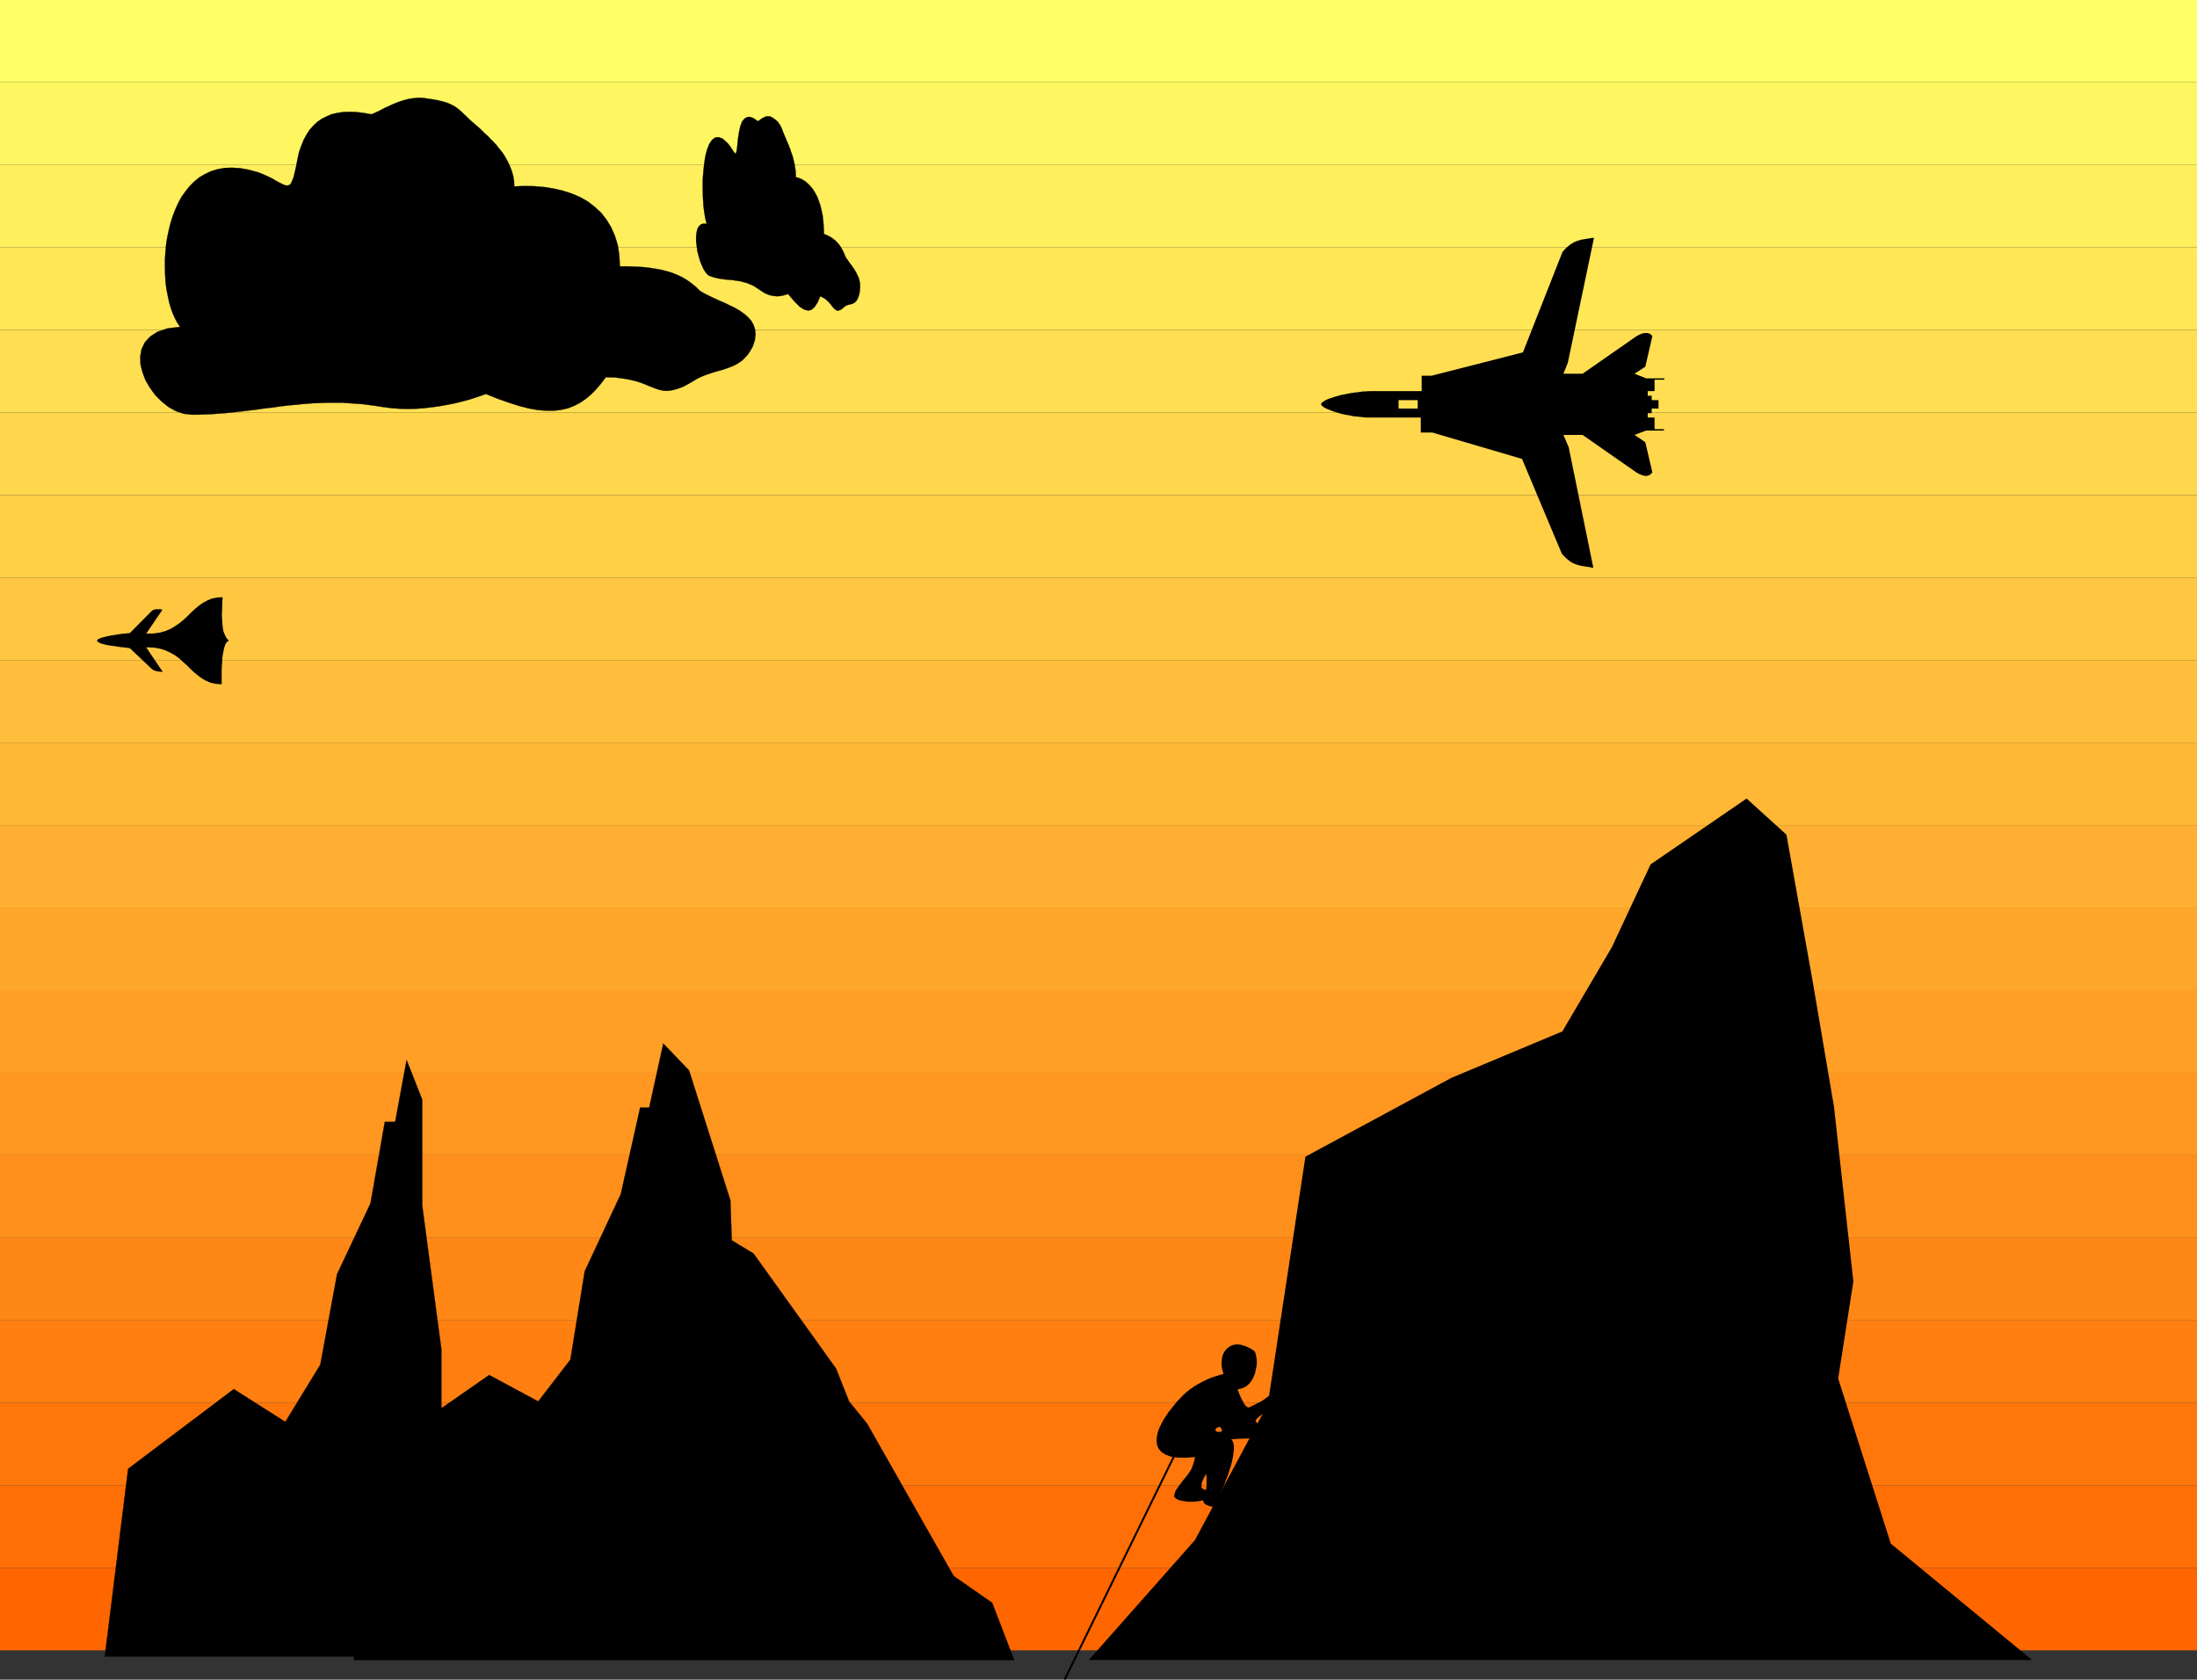
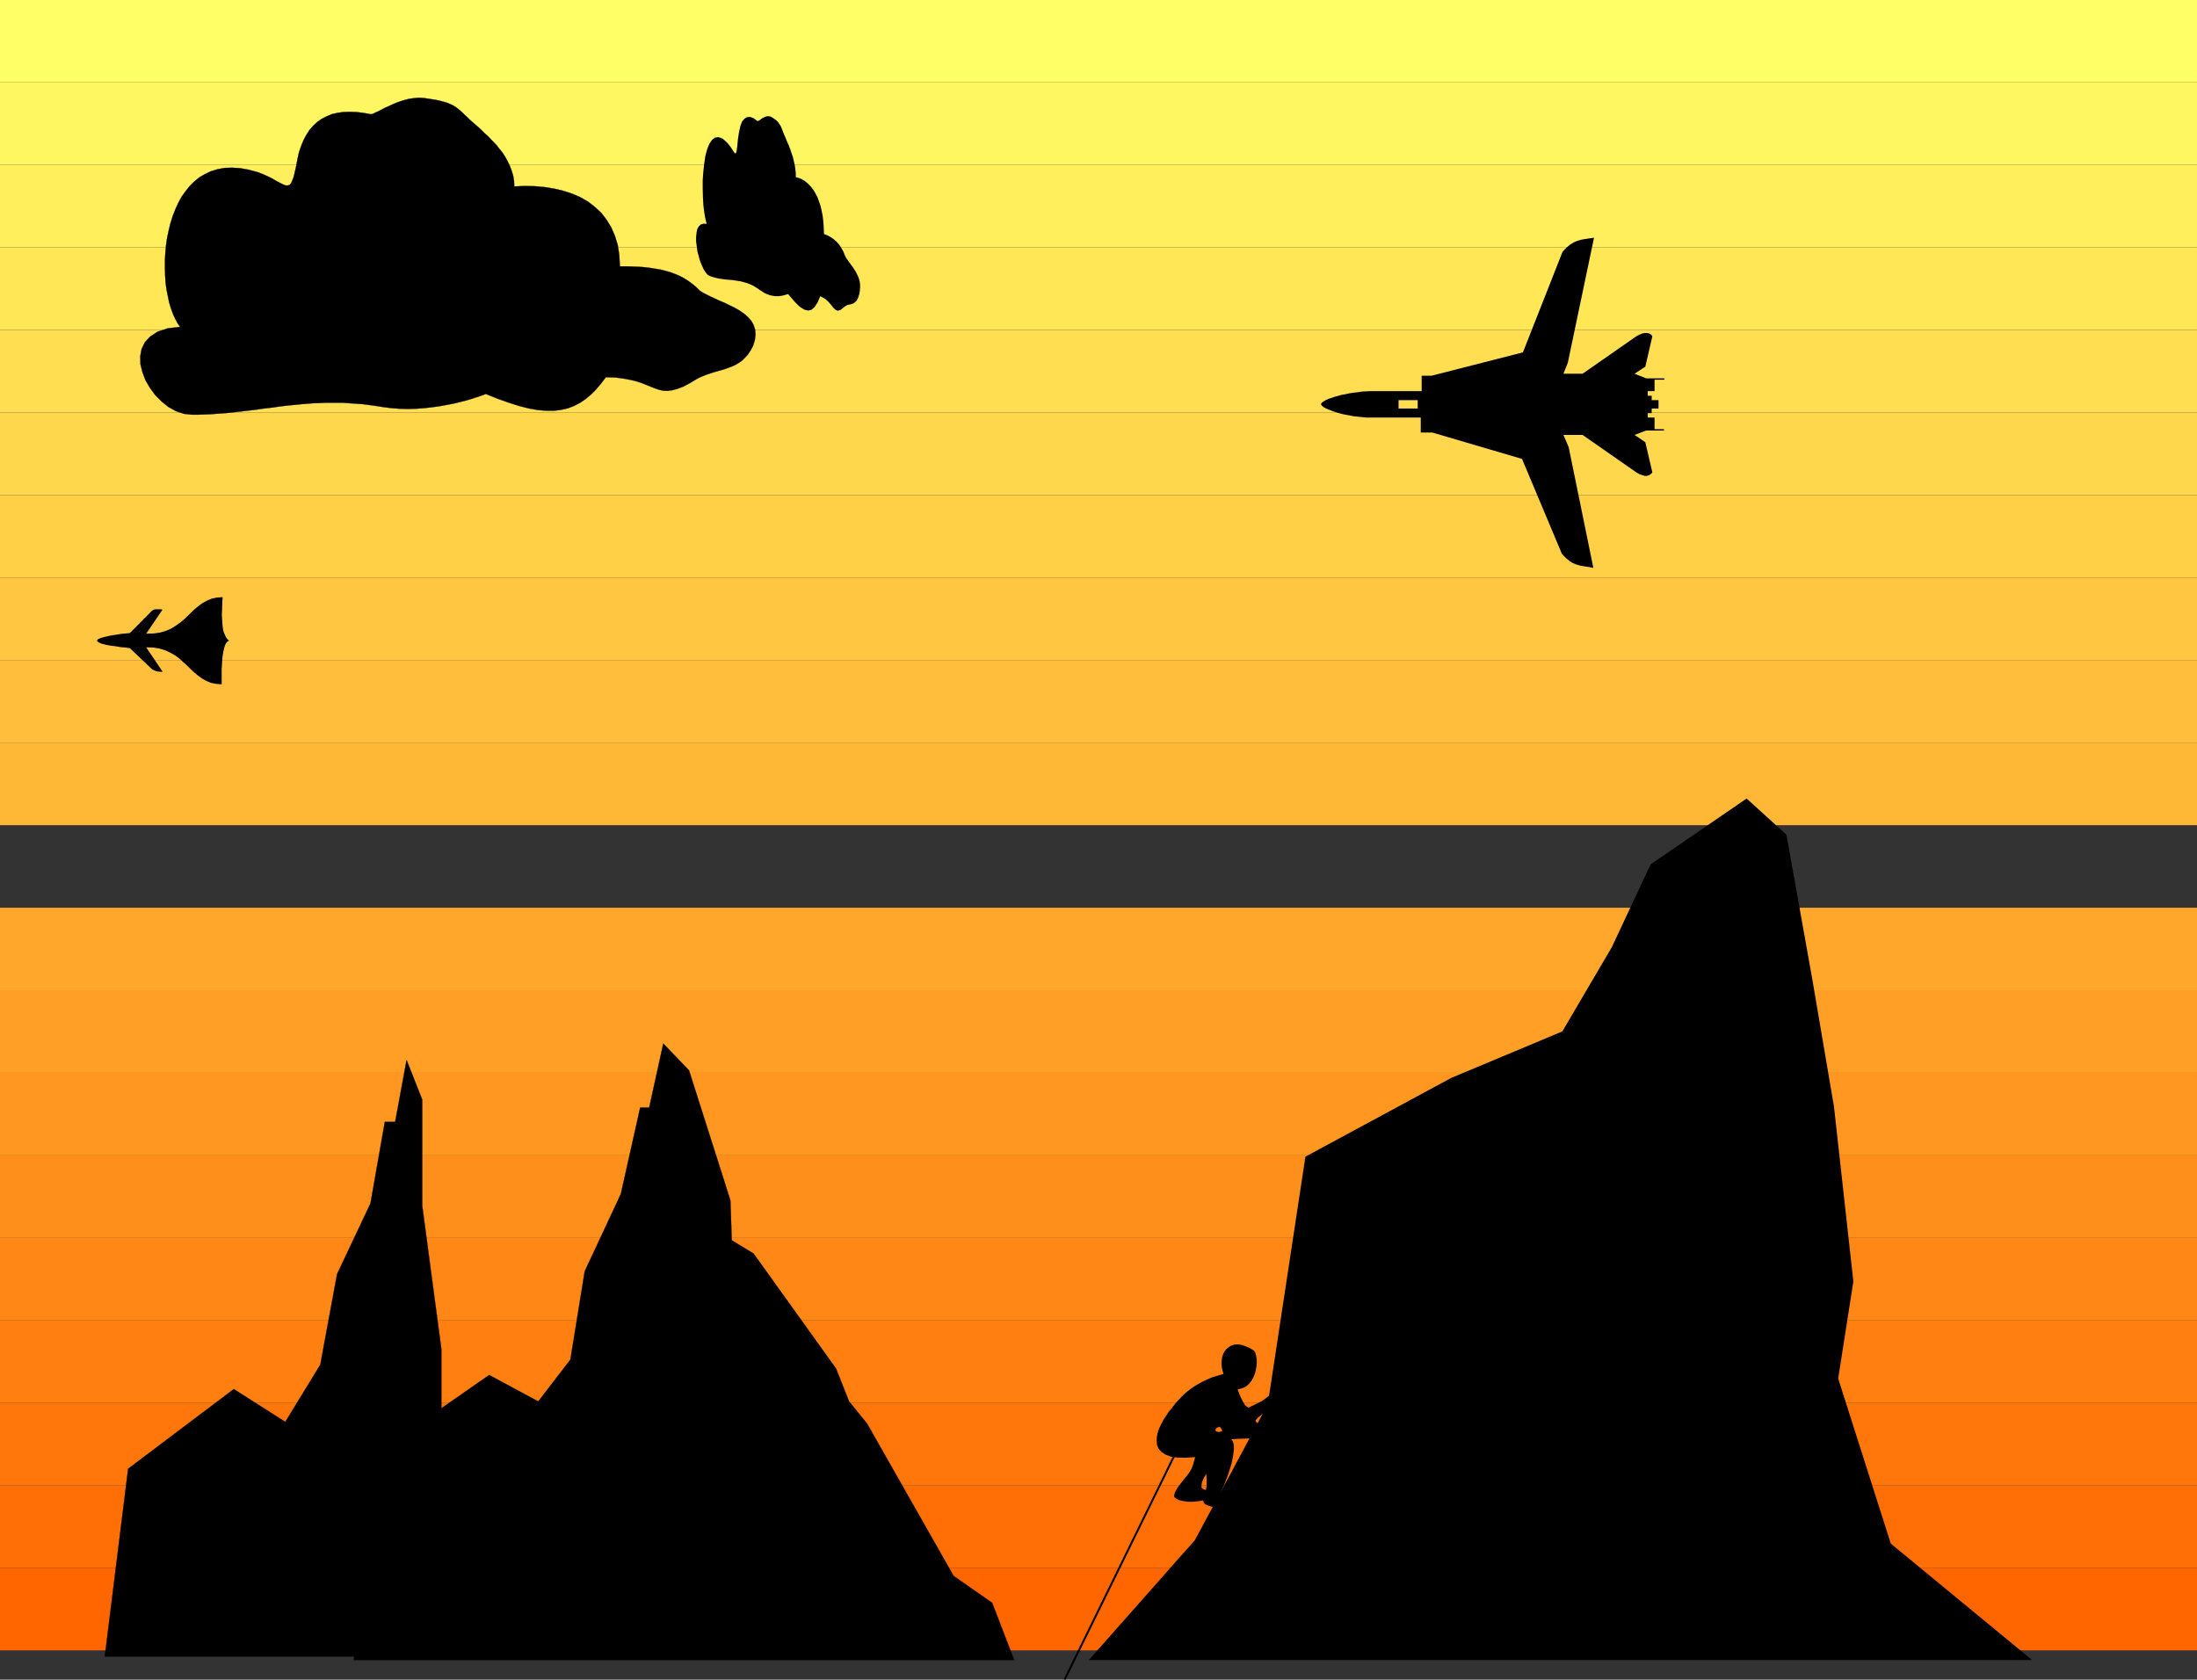
<svg xmlns="http://www.w3.org/2000/svg" width="9980" height="7631" fill-rule="evenodd" stroke-linecap="round" preserveAspectRatio="none">
  <rect width="100%" height="100%" fill="#333333" stroke="none" />
  <style>.pen0{stroke:#000;stroke-width:1;stroke-linejoin:round}.pen1{stroke:none}.brush22{fill:#000}</style>
  <path d="M9980 374V0H0v374h9980z" class="pen1" style="fill:#ff6" />
  <path d="M9980 374v375H0V374h9980z" class="pen1" style="fill:#fff761" />
  <path d="M9980 749v375H0V749h9980z" class="pen1" style="fill:#ffef5c" />
  <path d="M9980 1124v375H0v-375h9980z" class="pen1" style="fill:#ffe756" />
  <path d="M9980 1499v375H0v-375h9980z" class="pen1" style="fill:#ffdf51" />
  <path d="M9980 1874v375H0v-375h9980z" class="pen1" style="fill:#ffd74c" />
  <path d="M9980 2249v375H0v-375h9980z" class="pen1" style="fill:#ffcf46" />
  <path d="M9980 2624v375H0v-375h9980z" class="pen1" style="fill:#ffc741" />
  <path d="M9980 2999v375H0v-375h9980z" class="pen1" style="fill:#ffbf3c" />
  <path d="M9980 3374v375H0v-375h9980z" class="pen1" style="fill:#ffb736" />
-   <path d="M9980 3749v375H0v-375h9980z" class="pen1" style="fill:#ffaf31" />
  <path d="M9980 4124v375H0v-375h9980z" class="pen1" style="fill:#ffa72b" />
  <path d="M9980 4499v375H0v-375h9980z" class="pen1" style="fill:#ff9f26" />
  <path d="M9980 4874v375H0v-375h9980z" class="pen1" style="fill:#ff9721" />
  <path d="M9980 5249v375H0v-375h9980z" class="pen1" style="fill:#ff8f1b" />
  <path d="M9980 5624v375H0v-375h9980z" class="pen1" style="fill:#ff8716" />
  <path d="M9980 5999v375H0v-375h9980z" class="pen1" style="fill:#ff7f11" />
  <path d="M9980 6374v375H0v-375h9980z" class="pen1" style="fill:#ff770b" />
  <path d="M9980 6749v375H0v-375h9980z" class="pen1" style="fill:#ff6f06" />
  <path d="M9980 7124v374H0v-374h9980z" class="pen1" style="fill:#f60" />
  <path d="m6593 4897 504-211 225-383 176-376 436-299 181 164 118 660 98 576 88 794-69 441 239 750 642 529H4946l482-545 331-617 171-1125 663-358z" class="pen1 brush22" />
  <path d="m5479 6695-2 5-4 7-4 6-3 8-4 8-3 9-1 10v11l4 4 2 1 4 2 9 4 2-4 1-8 1-9v-33l-1-11-1-10zm62-213-12 4-6 5-2 5 1 4 5 4 9 2 8-1 6-2 1-4-2-6-4-6-4-5zm156-345 5 8 3 10 2 11 2 13v13l-1 15-3 14-3 15-5 14-6 13-8 13-9 11-11 10-12 7-14 5-15 3 7 19 6 15 7 14 6 11 5 9 6 7 6 5 6 3 16-7 16-8 14-7 15-8 12-8 12-9 10-8 8-8 4-22 7-20 9-18 11-15 12-11 13-6h12l12 6 18-4h15l14 2 11 4 9 7 6 9 4 11 2 12-1 20-4 17-7 15-11 11-16 9-20 5-25 1-31-3 4 1 1 3-4 4-7 5-10 7-12 7-12 8-14 9-13 8-13 9-12 8-10 8-7 7-5 7v5l4 4 9 9 10 6 12 2h13l14-2 14-4 15-4 14-5 14-5 13-3 12-3 11-1 9 2 6 4 5 8 1 12v12l-3 9-6 9-8 6-12 6-14 4-17 3-19 3-20 2-23 1-24 1-26 1h-27l-29 1-29 1-30 2 6 8 4 11 2 13v14l-2 16-2 17-4 18-4 18-6 19-6 19-6 18-7 17-6 17-7 15-6 13-5 12 22 1 17 4 12 5 9 6 5 8 4 8 3 8 2 8-3 7-4 6-6 5-6 3-8 2-7 1-8 1-8-1-41-6-27-6-18-6-10-6-4-5-1-4-1-4-2-2-24 4-23 2h-21l-19-3-16-3-13-5-9-6-6-6 2-12 4-12 7-12 9-13 9-12 10-13 10-12 9-11 7-10 6-9 6-10 4-11 4-10 3-11 3-11 3-11-45 3-38-1-30-5-23-9-18-12-12-14-7-16-2-19 1-19 4-20 7-20 10-20 10-19 12-18 11-17 12-14 5-7 6-7 7-9 8-10 10-10 10-11 12-12 13-11 15-12 16-11 18-11 20-11 21-10 23-10 26-8 27-8-5-16-3-16-1-16 1-16 2-14 5-14 7-12 8-10 10-8 12-7 13-4 15-1 17 2 18 6 19 8 21 13z" class="pen1 brush22" />
  <path fill-rule="nonzero" d="m4836 7631 4 2 594-1213-8-4-594 1213 4 2z" class="pen1 brush22" />
  <path d="m6001 1836 2-5 5-4 7-5 9-5 11-5 13-4 14-5 15-4 17-5 18-3 18-4 19-3 19-2 19-3 19-1 19-1h233v-70h45l415-106 180-457 18-19 17-14 16-10 17-7 17-5 18-3 19-3 21-3-119 568-20 50h87l244-170 15-8 13-5 11-2h10l9 2 6 3 6 5 3 5-32 138-49 32 53 21h81l2 1v3l-2 2h-43v52h-31v21h18v20h31v38h-31v21h-18v20h31v53h39l4 1 1 2-1 2-4 1h-77l-53 20 49 33 32 137-4 5-6 5-7 4-8 2h-10l-11-3-13-5-14-8-244-170h-87l24 56 112 548-21-4-20-3-18-3-17-5-16-6-16-10-17-14-18-19-181-431-408-120h-52v-68h-248l-19-2-19-2-20-2-19-4-18-3-18-4-17-5-16-5-14-5-13-5-11-5-9-5-6-5-5-5-1-4zm352-18v38h87v-38h-87zM1040 2910l-7 5-6 7-5 10-4 13-3 14-3 16-2 16-1 17-1 17-1 17v67l-26-2-24-5-21-9-19-11-18-13-17-14-17-16-16-16-17-15-17-16-19-14-21-12-23-11-26-8-29-5-33-1 75 111h-12l-7-1-7-1-7-2-7-3-6-3-5-4-98-93-20-3-22-2-24-4-24-3-21-4-19-5-13-6-7-7 5-7 14-6 19-5 22-5 25-4 25-4 22-2 18-2 100-101 5-3 6-3 7-1h21l6 1 3 1-74 109 34-1 29-4 27-8 23-10 21-13 20-14 18-15 17-16 16-16 16-15 17-14 18-13 20-11 21-9 23-5 27-2v8l-1 10v12l-1 13v13l-1 15v15l1 15 1 15 1 14 2 15 3 13 5 12 5 11 6 9 8 7zm708 2187-65 370-152 322-76 411-159 260-234-149-480 362-106 853h1811l-24-663-258-322v-411l-87-653v-481l-71-180-52 281h-47z" class="pen1 brush22" />
  <path fill="none" d="m1748 5097-65 370-152 322-76 411-159 260-234-149-480 362-106 853h1811l-24-663-258-322v-411l-87-653v-481l-71-180-52 281h-47" class="pen0" />
  <path d="m4507 7282 100 260H1607l111-944 504-351 223 120 146-190 65-401 164-351 88-393h41l64-291 117 122 188 591 6 181 99 60 375 523 59 149 82 101 393 692 175 122z" class="pen1 brush22" />
  <path fill="none" d="m4507 7282 100 260H1607l111-944 504-351 223 120 146-190 65-401 164-351 88-393h41l64-291 117 122 188 591 6 181 99 60 375 523 59 149 82 101 393 692 175 122" class="pen0" />
  <path d="m3179 1321 20 12 22 11 23 11 24 11 24 10 24 12 23 11 22 13 20 14 17 15 15 17 10 18 7 21 2 22-3 26-9 28-11 20-12 18-13 14-13 13-14 10-15 9-15 7-16 6-16 6-17 5-17 5-18 5-18 6-18 6-20 8-19 9-35 21-30 16-27 10-23 6-21 3-19-1-18-4-18-6-18-7-20-8-22-9-24-8-28-7-33-6-37-5-43-1-22 29-23 27-23 23-24 20-25 17-27 14-28 11-31 7-32 4h-35l-38-3-40-7-44-11-47-15-51-18-55-22-11 4-14 5-18 6-21 7-24 7-27 7-29 7-31 6-33 6-35 5-36 4-37 3-38 1-38-1-38-3-39-5-31-5-30-4-30-4-30-2-29-2-28-2h-83l-27 1-27 1-26 2-26 2-26 3-26 2-26 3-25 3-26 4-26 3-25 3-26 4-25 3-26 3-26 3-26 3-27 3-26 2-27 2-27 2-28 1-28 1h-28l-36-4-36-12-34-19-31-25-29-29-24-33-20-34-14-37-9-36-1-36 6-33 15-31 24-26 34-22 45-15 57-7-12-17-11-21-10-22-9-25-8-27-6-29-6-30-4-31-2-33-1-33v-34l2-34 3-34 5-34 7-33 8-33 10-32 12-31 13-29 15-28 18-25 19-24 21-21 23-19 26-15 27-13 30-9 32-6 34-1 36 2 39 7 41 11 26 10 22 10 20 10 17 10 15 8 12 6 11 5 9 2 8-1 7-3 6-8 5-12 6-16 5-21 6-26 6-32 7-32 10-29 11-27 13-24 14-22 17-19 18-17 20-14 22-11 23-10 26-6 27-4 29-1 30 1 33 4 34 6 6-1 7-3 10-5 12-5 13-7 15-8 16-7 17-8 19-8 19-7 20-6 20-5 21-3 21-2 21 1 21 3 26 4 22 4 20 5 17 5 15 6 13 6 12 7 11 8 10 8 10 9 10 10 11 10 11 11 12 11 14 12 15 13 9 8 10 10 11 11 13 11 13 14 14 14 14 15 13 17 14 17 12 19 11 20 10 21 8 21 7 23 4 24 1 25 47-2 46 1 45 4 43 7 42 10 40 13 37 16 35 20 31 24 29 27 24 31 21 34 17 39 13 42 7 46 3 51h29l28 1 28 1 26 2 25 3 25 4 24 4 23 6 22 6 21 8 21 9 19 10 19 12 19 14 17 14 17 17z" class="pen1 brush22" />
  <path fill="none" d="M3179 1321h0l20 12 22 11 23 11 24 11 24 10 24 12 23 11 22 13 20 14 17 15 15 17 10 18 7 21 2 22-3 26-9 28h0l-11 20-12 18-13 14-13 13-14 10-15 9-15 7-16 6-16 6-17 5-17 5-18 5-18 6-18 6-20 8-19 9h0l-35 21-30 16-27 10-23 6-21 3-19-1-18-4-18-6-18-7-20-8-22-9-24-8-28-7-33-6-37-5-43-1h0l-22 29-23 27-23 23-24 20-25 17-27 14-28 11-31 7-32 4h-35l-38-3-40-7-44-11-47-15-51-18-55-22h0l-11 4-14 5-18 6-21 7-24 7-27 7-29 7-31 6-33 6-35 5-36 4-37 3-38 1-38-1-38-3-39-5h0l-31-5-30-4-30-4-30-2-29-2-28-2h-83l-27 1-27 1-26 2-26 2-26 3-26 2-26 3-25 3-26 4-26 3-25 3-26 4-25 3-26 3-26 3-26 3-27 3-26 2-27 2-27 2-28 1-28 1h-28 0l-36-4-36-12-34-19-31-25-29-29-24-33-20-34-14-37-9-36-1-36 6-33 15-31 24-26 34-22 45-15 57-7h0l-12-17-11-21-10-22-9-25-8-27-6-29-6-30-4-31-2-33-1-33v-34l2-34 3-34 5-34 7-33 8-33 10-32 12-31 13-29 15-28 18-25 19-24 21-21 23-19 26-15 27-13 30-9 32-6 34-1 36 2 39 7 41 11h0l26 10 22 10 20 10 17 10 15 8 12 6 11 5 9 2 8-1 7-3 6-8 5-12 6-16 5-21 6-26 6-32h0l7-32 10-29 11-27 13-24 14-22 17-19 18-17 20-14 22-11 23-10 26-6 27-4 29-1 30 1 33 4 34 6h0l6-1 7-3 10-5 12-5 13-7 15-8 16-7 17-8 19-8 19-7 20-6 20-5 21-3 21-2 21 1 21 3h0l26 4 22 4 20 5 17 5 15 6 13 6 12 7 11 8 10 8 10 9 10 10 11 10 11 11 12 11 14 12 15 13h0l9 8 10 10 11 11 13 11 13 14 14 14 14 15 13 17 14 17 12 19 11 20 10 21 8 21 7 23 4 24 1 25h0l47-2 46 1 45 4 43 7 42 10 40 13 37 16 35 20 31 24 29 27 24 31 21 34 17 39 13 42 7 46 3 51h29l28 1 28 1 26 2 25 3 25 4 24 4 23 6 22 6 21 8 21 9 19 10 19 12 19 14 17 14 17 17" class="pen0" />
  <path d="m3840 1165 5 9 6 8 6 9 6 8 7 9 6 9 6 9 6 10 5 10 5 10 4 11 3 12 2 12v14l-1 14-2 15-6 19-7 13-8 8-8 5-9 3-9 2-10 3-10 6-17 14-14 5-10-4-10-9-10-13-13-15-16-14-21-11-12 28-13 20-14 13-15 4-18-4-21-13-24-24-29-34-7 2-10 3-13 3-16 2-18-1-20-4-20-8-21-13-16-11-16-10-15-7-15-6-15-4-14-4-14-2-13-2-14-2-14-1-13-1-14-2-14-2-14-3-15-4-15-5-10-6-9-11-9-14-8-18-8-19-6-22-6-22-3-23-3-22v-20l2-19 3-16 7-13 9-9 12-4 15 1-6-24-5-29-4-33-2-37-1-38v-38l3-39 4-36 5-34 8-30 10-25 12-18 14-11 16-2 19 7 21 19 13 16 10 15 7 11 5 6 4-1 3-10 3-21 3-32 5-33 6-27 8-21 11-13 12-7 13-1 16 6 18 13 4-1 6-3 7-6 9-5 10-5 11-2 11 1 11 6 13 9 10 9 7 10 7 11 5 12 5 13 6 15 8 18 2 6 3 6 3 8 4 8 3 9 4 9 3 11 4 11 4 11 3 12 3 13 3 13 2 13 2 14 1 15v14l12 3 13 5 12 7 11 8 11 10 11 12 10 13 9 15 9 17 7 19 7 20 5 22 5 24 3 26 2 28 1 29 15 6 15 8 13 9 12 10 12 13 11 16 10 18 9 22z" class="pen1 brush22" />
-   <path fill="none" d="M3840 1165h0l5 9 6 8 6 9 6 8 7 9 6 9 6 9 6 10 5 10 5 10 4 11 3 12 2 12v14l-1 14-2 15h0l-6 19-7 13-8 8-8 5-9 3-9 2-10 3-10 6h0l-17 14-14 5-10-4-10-9-10-13-13-15-16-14-21-11h0l-12 28-13 20-14 13-15 4-18-4-21-13-24-24-29-34h0l-7 2-10 3-13 3-16 2-18-1-20-4-20-8-21-13h0l-16-11-16-10-15-7-15-6-15-4-14-4-14-2-13-2-14-2-14-1-13-1-14-2-14-2-14-3-15-4-15-5h0l-10-6-9-11-9-14-8-18-8-19-6-22-6-22-3-23-3-22v-20l2-19 3-16 7-13 9-9 12-4 15 1h0l-6-24-5-29-4-33-2-37-1-38v-38l3-39 4-36 5-34 8-30 10-25 12-18 14-11 16-2 19 7 21 19h0l13 16 10 15 7 11 5 6 4-1 3-10 3-21 3-32h0l5-33 6-27 8-21 11-13 12-7 13-1 16 6 18 13h0l4-1 6-3 7-6 9-5 10-5 11-2 11 1 11 6h0l13 9 10 9 7 10 7 11 5 12 5 13 6 15 8 18h0l2 6 3 6 3 8 4 8 3 9 4 9 3 11 4 11 4 11 3 12 3 13 3 13 2 13 2 14 1 15v14h0l12 3 13 5 12 7 11 8 11 10 11 12 10 13 9 15 9 17 7 19 7 20 5 22 5 24 3 26 2 28 1 29h0l15 6 15 8 13 9 12 10 12 13 11 16 10 18 9 22" class="pen0" />
</svg>